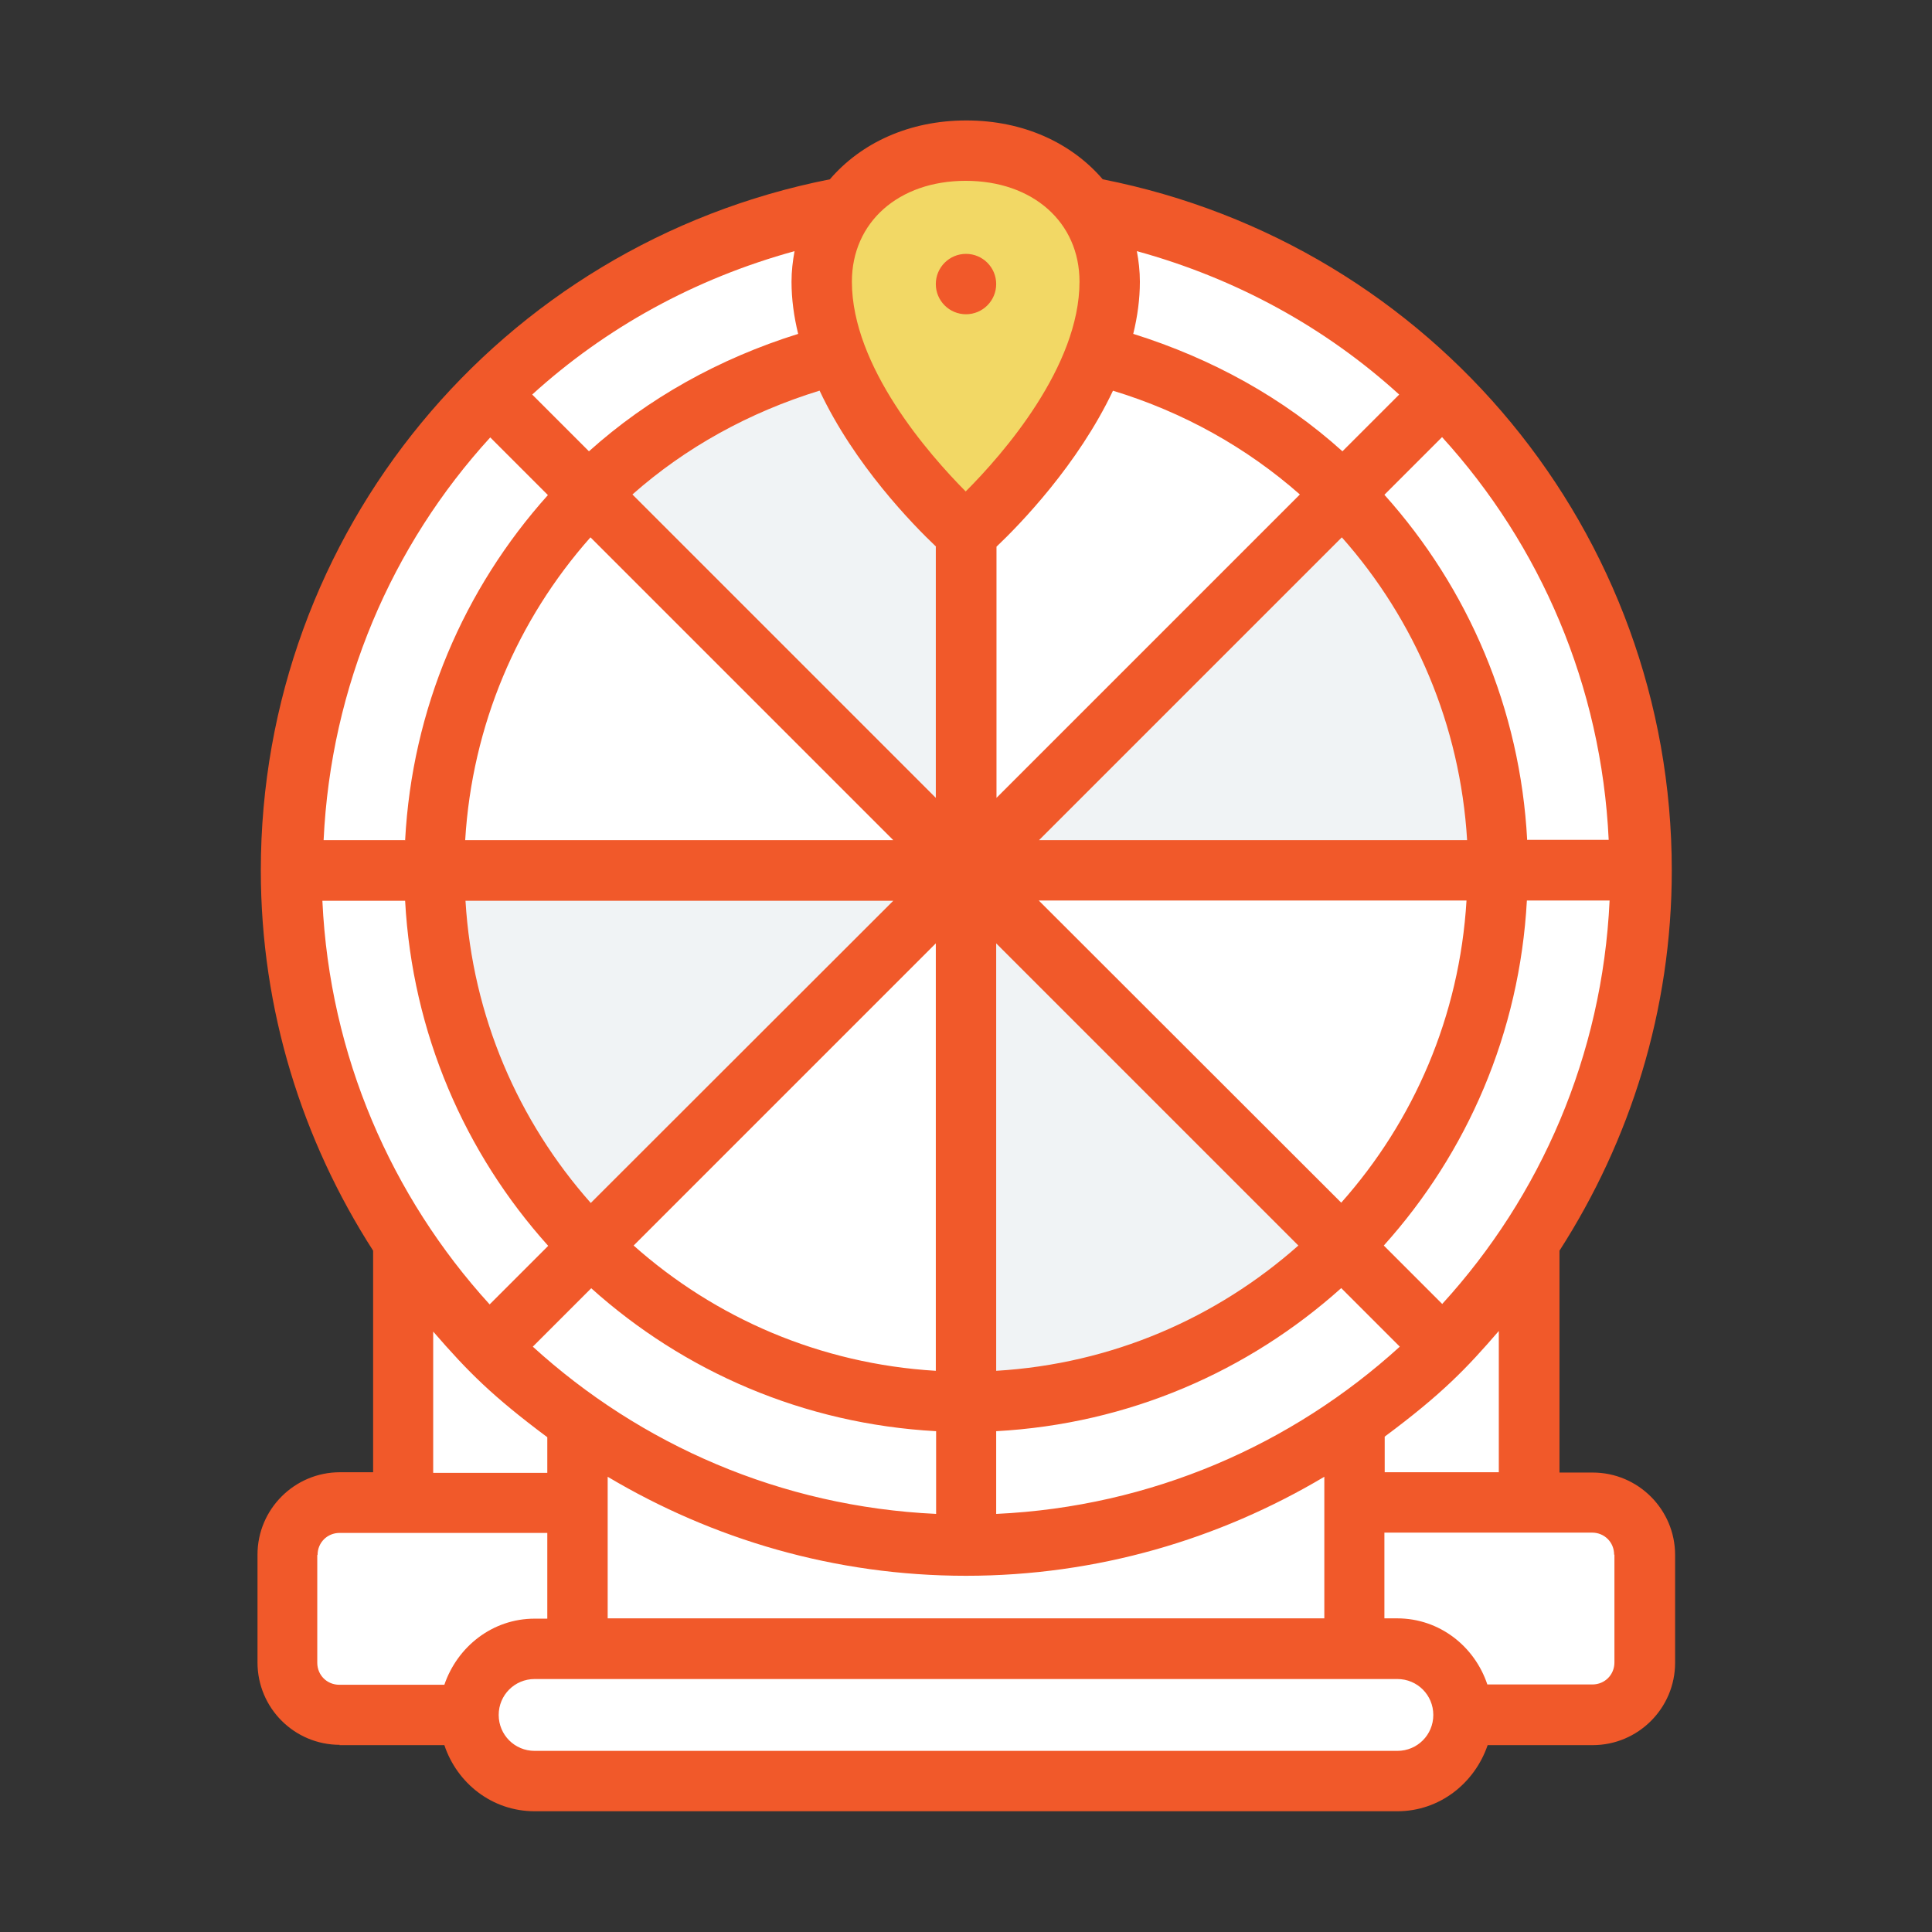
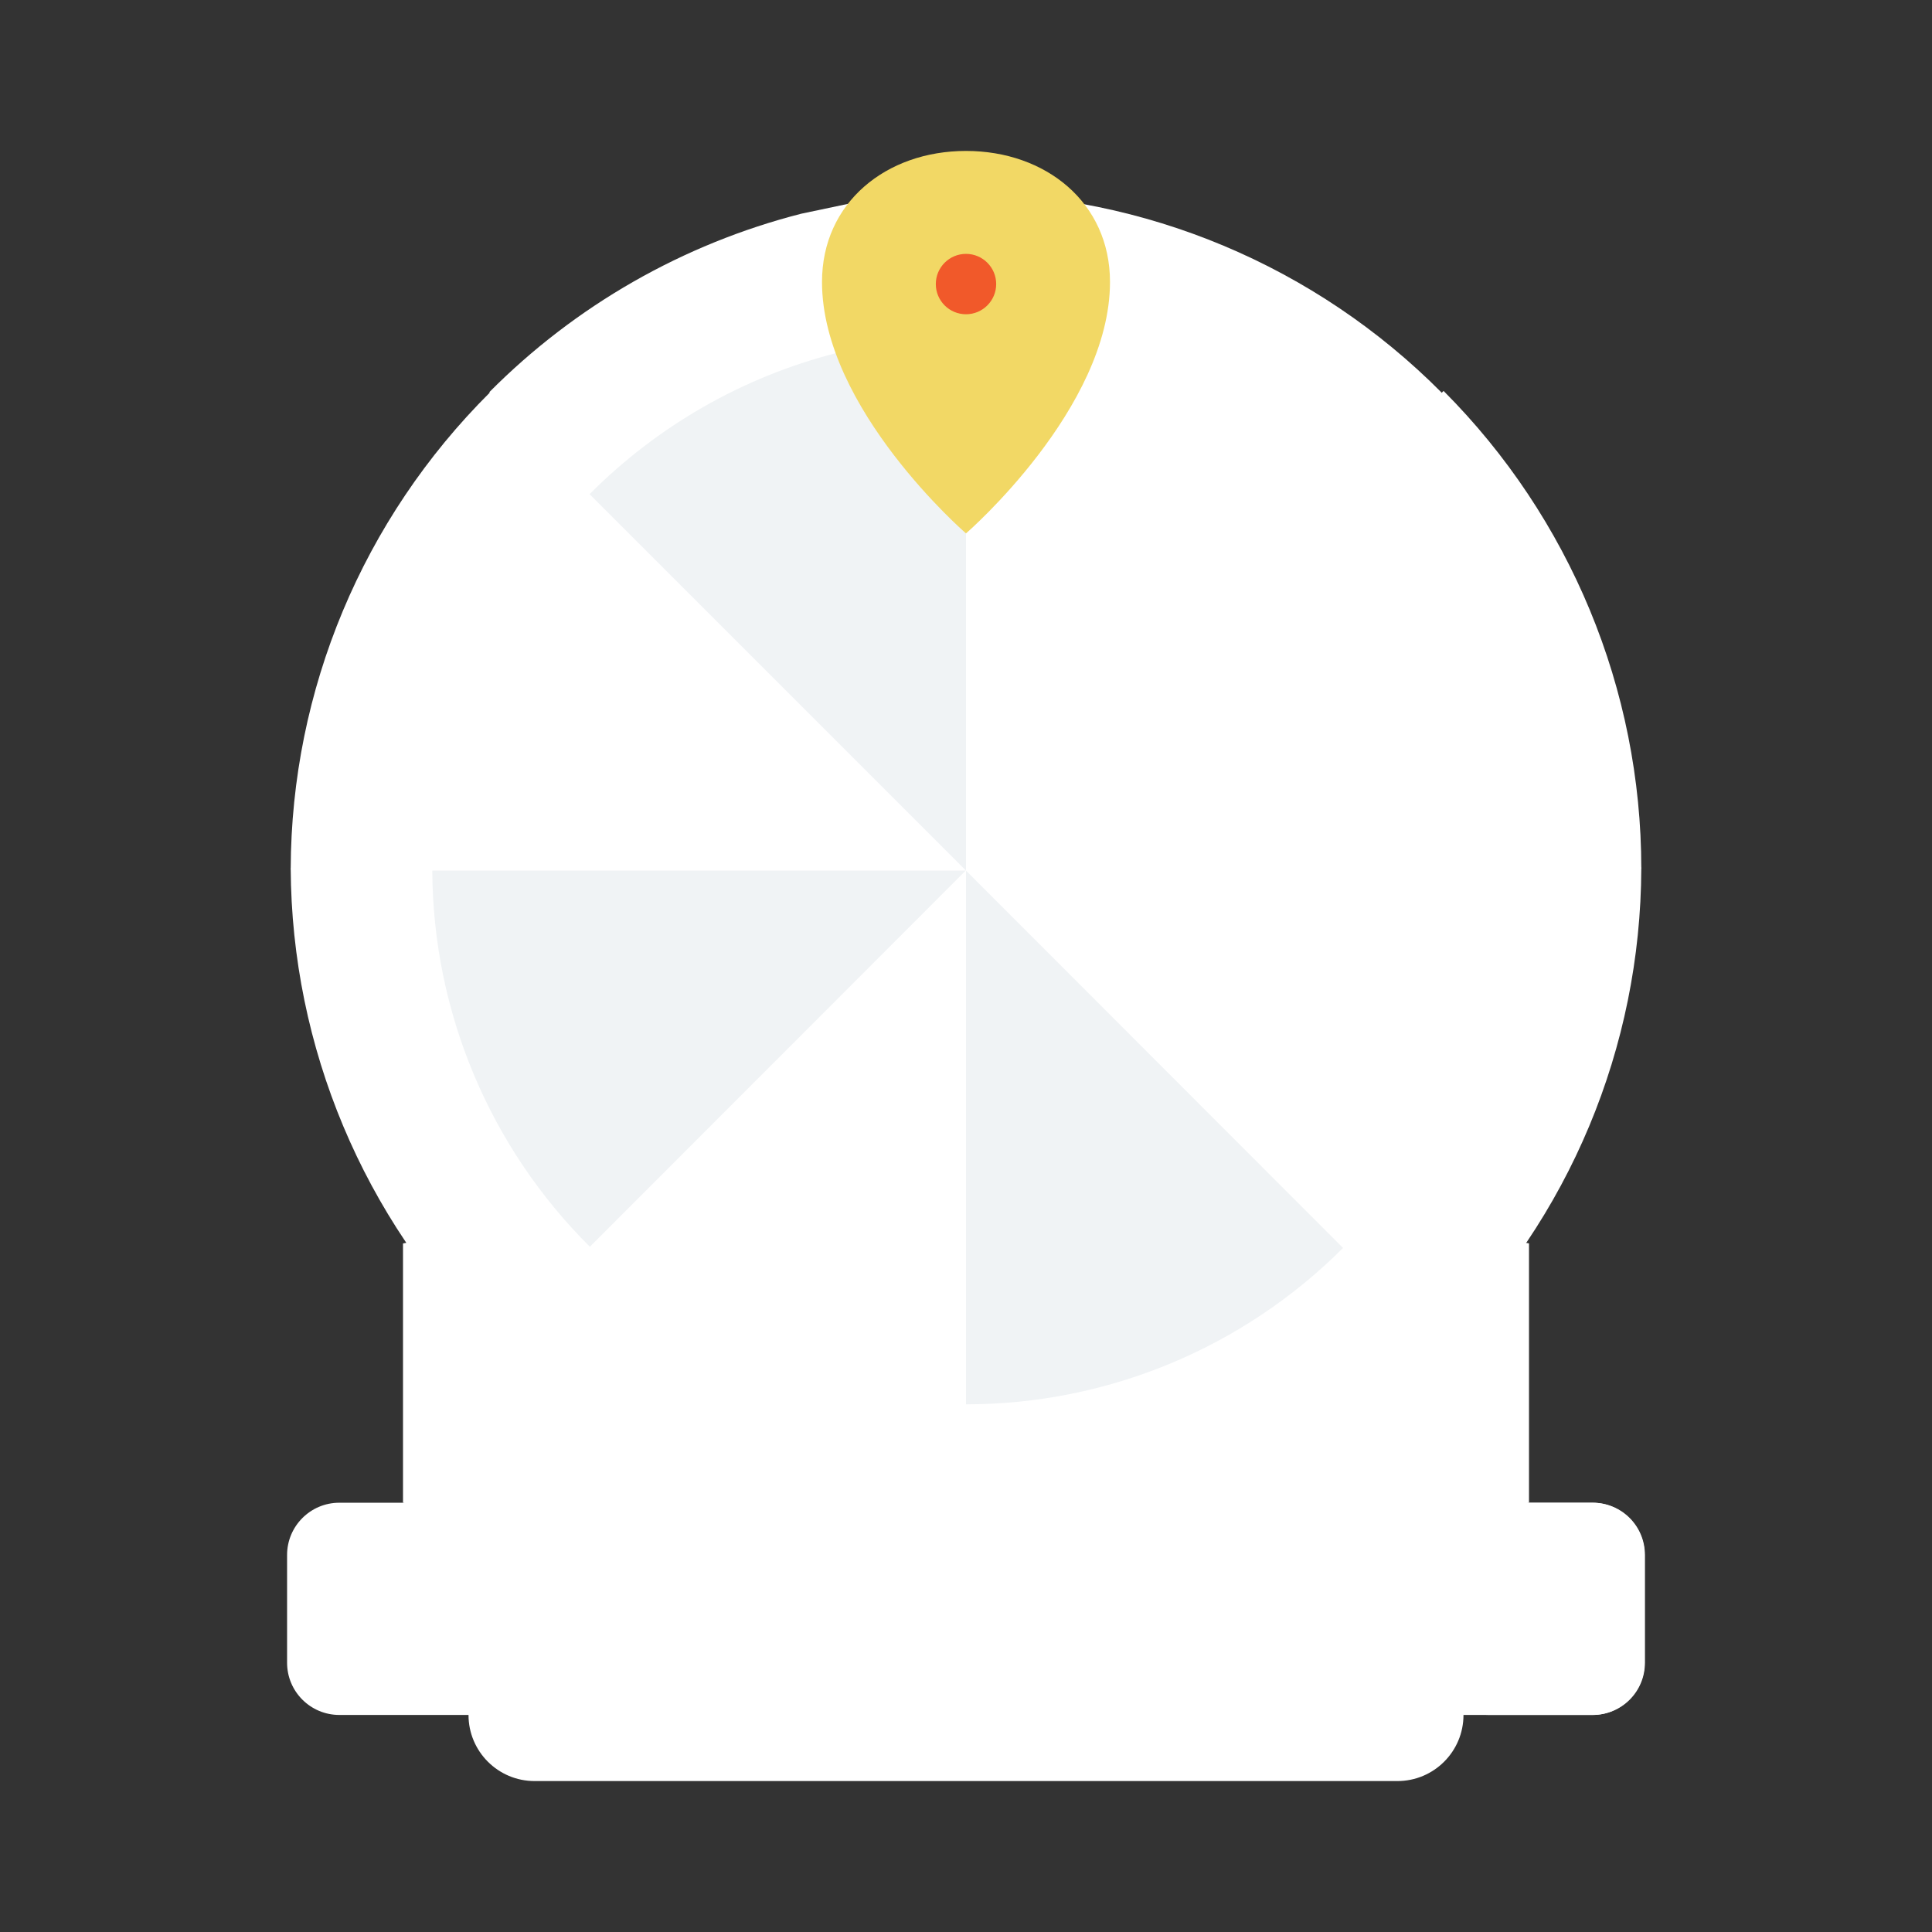
<svg xmlns="http://www.w3.org/2000/svg" width="128px" height="128px" viewBox="0 0 64 64" fill="#f1592a">
  <rect x="0" y="0" width="64" height="64" fill="#333333" stroke="none" />
  <g id="SVGRepo_bgCarrier" stroke-width="0" />
  <g id="SVGRepo_tracerCarrier" stroke-linecap="round" stroke-linejoin="round" />
  <g id="SVGRepo_iconCarrier">
    <g id="a" />
    <g id="b" />
    <g id="c" />
    <g id="d" />
    <g id="e" />
    <g id="f" />
    <g id="g" />
    <g id="h" />
    <g id="i" />
    <g id="j" />
    <g id="k" />
    <g id="l" />
    <g id="m" />
    <g id="n" />
    <g id="o" />
    <g id="p" />
    <g id="q" />
    <g id="r" />
    <g id="s" />
    <g id="t" />
    <g id="u" />
    <g id="v" />
    <g id="w" />
    <g id="x" />
    <g id="y" />
    <g id="a`" />
    <g id="aa" />
    <g id="ab" />
    <g id="ac" />
    <g id="ad" />
    <g id="ae" />
    <g id="af" />
    <g id="ag" />
    <g id="ah" />
    <g id="ai" />
    <g id="aj" />
    <g id="ak" />
    <g id="al" />
    <g id="am" />
    <g id="an" />
    <g id="ao" />
    <g id="ap" />
    <g id="aq" />
    <g id="ar" />
    <g id="as" />
    <g id="at" />
    <g id="au" />
    <g id="av" />
    <g id="aw" />
    <g id="ax">
      <polygon fill="#ffffff" fill-rule="evenodd" points="50.65 49.78 50.65 41.19 31.32 37.7 13.35 41.19 13.35 49.78 30.44 53.38 50.65 49.78" />
      <path d="M11.24,49.78H52.75c.95,0,1.73,.78,1.73,1.73v3.57c0,.95-.78,1.73-1.73,1.73H11.24c-.95,0-1.73-.77-1.73-1.73v-3.57c0-.95,.77-1.73,1.73-1.73Z" fill="#ffffff" />
      <polygon fill="#ffffff" fill-rule="evenodd" points="44.87 54.62 44.87 47.14 31.24 45.39 19.13 47.14 19.13 54.62 32.81 56.21 44.87 54.62" />
      <path d="M49.19,49.78c.96,0,1.73,.77,1.73,1.73v3.57c0,.96-.77,1.73-1.73,1.73h3.57c.96,0,1.73-.77,1.73-1.73v-3.57c0-.96-.77-1.73-1.73-1.73h-3.57Z" fill="#ffffff" fill-rule="evenodd" />
      <path d="M16.23,13c-4.22,4.2-6.58,9.86-6.6,15.77l6.61,15.76c4.17,4.2,9.84,6.58,15.76,6.61l15.77-6.6c4.22-4.19,6.58-9.85,6.6-15.77l-6.61-15.76c-4.17-4.2-9.84-6.58-15.76-6.61l-15.77,6.6Z" fill="#ffffff" fill-rule="evenodd" />
      <path d="M32,28.77H9.63c.03,5.92,2.41,11.59,6.61,15.76l15.76-15.76Z" fill="#ffffff" fill-rule="evenodd" />
      <path d="M32,28.77v22.37c5.93,0,11.62-2.36,15.81-6.56l-15.81-15.81Z" fill="#ffffff" fill-rule="evenodd" />
      <path d="M32,28.77h22.37c0-5.93-2.36-11.62-6.55-15.82l-15.82,15.82Z" fill="#ffffff" fill-rule="evenodd" />
      <path d="M32,5.93l-5.46,1.15c-3.91,1-7.48,3.04-10.33,5.91l15.78,15.78V5.93Z" fill="#ffffff" fill-rule="evenodd" />
-       <path d="M44.5,16.34c-2.26-2.26-5.09-3.86-8.19-4.64h-4.31l-12.47,4.67c-3.32,3.31-5.19,7.79-5.21,12.47l5.22,12.46c3.3,3.32,7.77,5.2,12.45,5.22l12.49-5.18c3.32-3.31,5.18-7.81,5.18-12.5l-5.18-12.5Z" fill="#ffffff" fill-rule="evenodd" />
      <path d="M32,28.84H14.32c.02,4.68,1.9,9.16,5.22,12.46l12.45-12.46Z" fill="#f0f3f5" fill-rule="evenodd" />
      <path d="M32,28.84v17.68c4.69,0,9.18-1.87,12.49-5.18l-12.49-12.5Z" fill="#f0f3f5" fill-rule="evenodd" />
-       <path d="M32,28.84h17.68c0-4.69-1.86-9.18-5.18-12.5l-12.5,12.5Z" fill="#f0f3f5" fill-rule="evenodd" />
      <path d="M32,11.7h-4.31c-3.09,.79-5.91,2.41-8.16,4.67l12.47,12.47V11.7Z" fill="#f0f3f5" fill-rule="evenodd" />
      <path d="M36.77,9.34c0,4.2-4.77,8.33-4.77,8.33,0,0-4.77-4.13-4.77-8.33,0-2.63,2.13-4.34,4.77-4.34s4.77,1.71,4.77,4.34Z" fill="#f2d865" fill-rule="evenodd" />
      <path d="M17.71,54.62h28.58c1.21,0,2.19,.98,2.19,2.19s-.98,2.19-2.19,2.19H17.71c-1.21,0-2.19-.98-2.19-2.19s.98-2.19,2.19-2.19Z" fill="#ffffff" fill-rule="evenodd" />
-       <path d="M42.06,54.62c1.21,0,2.19,.98,2.19,2.19s-.98,2.19-2.19,2.19h4.23c1.21,0,2.19-.98,2.19-2.19s-.98-2.19-2.19-2.19h-4.23Z" fill="#ffffff" fill-rule="evenodd" />
      <circle cx="32" cy="9.41" r="1" />
-       <path d="M11.24,57.81h3.48c.42,1.26,1.58,2.19,2.99,2.19h28.58c1.4,0,2.56-.93,2.99-2.19h3.48c1.5,0,2.73-1.22,2.73-2.73v-3.57c0-1.5-1.22-2.73-2.73-2.73h-1.1v-7.35c2.34-3.64,3.72-7.96,3.72-12.6,0-11.18-7.91-20.73-18.85-22.89-1.03-1.2-2.62-1.95-4.52-1.95s-3.49,.75-4.52,1.95c-10.94,2.16-18.85,11.71-18.85,22.89,0,4.64,1.38,8.96,3.72,12.6v7.34h-1.1c-1.5,0-2.73,1.22-2.73,2.73v3.57c0,1.51,1.22,2.73,2.73,2.73Zm35.04,.19H17.71c-.66,0-1.19-.53-1.19-1.19s.53-1.19,1.19-1.19h28.58c.66,0,1.19,.53,1.19,1.19s-.53,1.19-1.19,1.19ZM10.68,29.84h2.74c.24,4.39,1.98,8.36,4.74,11.43l-1.94,1.94c-3.25-3.57-5.3-8.23-5.54-13.36Zm20.32-11.73v8.32l-10.05-10.05c1.75-1.55,3.86-2.72,6.2-3.44,1.15,2.45,3.08,4.43,3.86,5.17Zm5.86-5.17c2.34,.71,4.44,1.89,6.2,3.44l-10.05,10.05v-8.32c.78-.74,2.7-2.72,3.86-5.17Zm10.92,30.26l-1.94-1.94c2.76-3.07,4.5-7.04,4.74-11.43h2.74c-.24,5.14-2.29,9.8-5.54,13.36Zm-14.78,6.95v-2.74c4.39-.24,8.35-1.98,11.43-4.74l1.94,1.94c-3.57,3.25-8.23,5.3-13.36,5.54Zm1.41-20.32h14.17c-.23,3.84-1.75,7.31-4.15,10.01l-10.02-10.01Zm8.6,11.43c-2.71,2.4-6.17,3.92-10.01,4.15v-14.16l10.01,10.01Zm-23.44-1.41c-2.4-2.71-3.92-6.18-4.15-10.01h14.17l-10.02,10.01Zm11.43-8.6v14.16c-3.84-.23-7.31-1.75-10.01-4.15l10.01-10.01Zm19.59-3.42c-.23-4.35-1.95-8.34-4.73-11.44l1.91-1.91c3.26,3.58,5.28,8.24,5.52,13.34h-2.69Zm-2,0h-14.17l10.03-10.03c2.42,2.73,3.92,6.22,4.15,10.03Zm-19.01,0H15.41c.23-3.81,1.73-7.3,4.15-10.03l10.03,10.03Zm-16.17,0h-2.69c.24-5.1,2.25-9.76,5.52-13.34l1.91,1.91c-2.78,3.1-4.5,7.08-4.73,11.44Zm6.17,14.84c3.07,2.76,7.04,4.5,11.43,4.74v2.74c-5.14-.24-9.79-2.29-13.36-5.54l1.94-1.94Zm.55,6.25c3.48,2.07,7.53,3.28,11.87,3.28s8.39-1.21,11.87-3.28v4.69H20.13v-4.69Zm33.35,2.58v3.57c0,.41-.32,.73-.73,.73h-3.48c-.42-1.26-1.58-2.19-2.99-2.19h-.42v-2.84h6.88c.41,0,.73,.32,.73,.73Zm-3.83-2.73h-3.78v-1.18c1.91-1.42,2.72-2.27,3.78-3.5v4.67Zm-3.3-35.7l-1.88,1.88c-1.95-1.76-4.31-3.07-6.93-3.89,.14-.57,.22-1.15,.22-1.73,0-.35-.04-.69-.1-1.01,3.31,.91,6.26,2.54,8.69,4.75Zm-14.36-7.08c2.22,0,3.77,1.37,3.77,3.34,0,2.81-2.53,5.71-3.77,6.95-1.23-1.24-3.77-4.14-3.77-6.95,0-1.97,1.55-3.34,3.77-3.34Zm-5.67,2.33c-.06,.33-.1,.66-.1,1.01,0,.58,.08,1.16,.22,1.73-2.62,.82-4.97,2.13-6.93,3.89l-1.88-1.88c2.43-2.21,5.38-3.84,8.69-4.75ZM14.35,44.11c1.17,1.35,1.96,2.14,3.78,3.5v1.18h-3.78v-4.67Zm-3.83,7.4c0-.41,.32-.73,.73-.73h6.88v2.84h-.42c-1.4,0-2.56,.93-2.99,2.19h-3.48c-.41,0-.73-.32-.73-.73v-3.57Z" />
    </g>
  </g>
</svg>